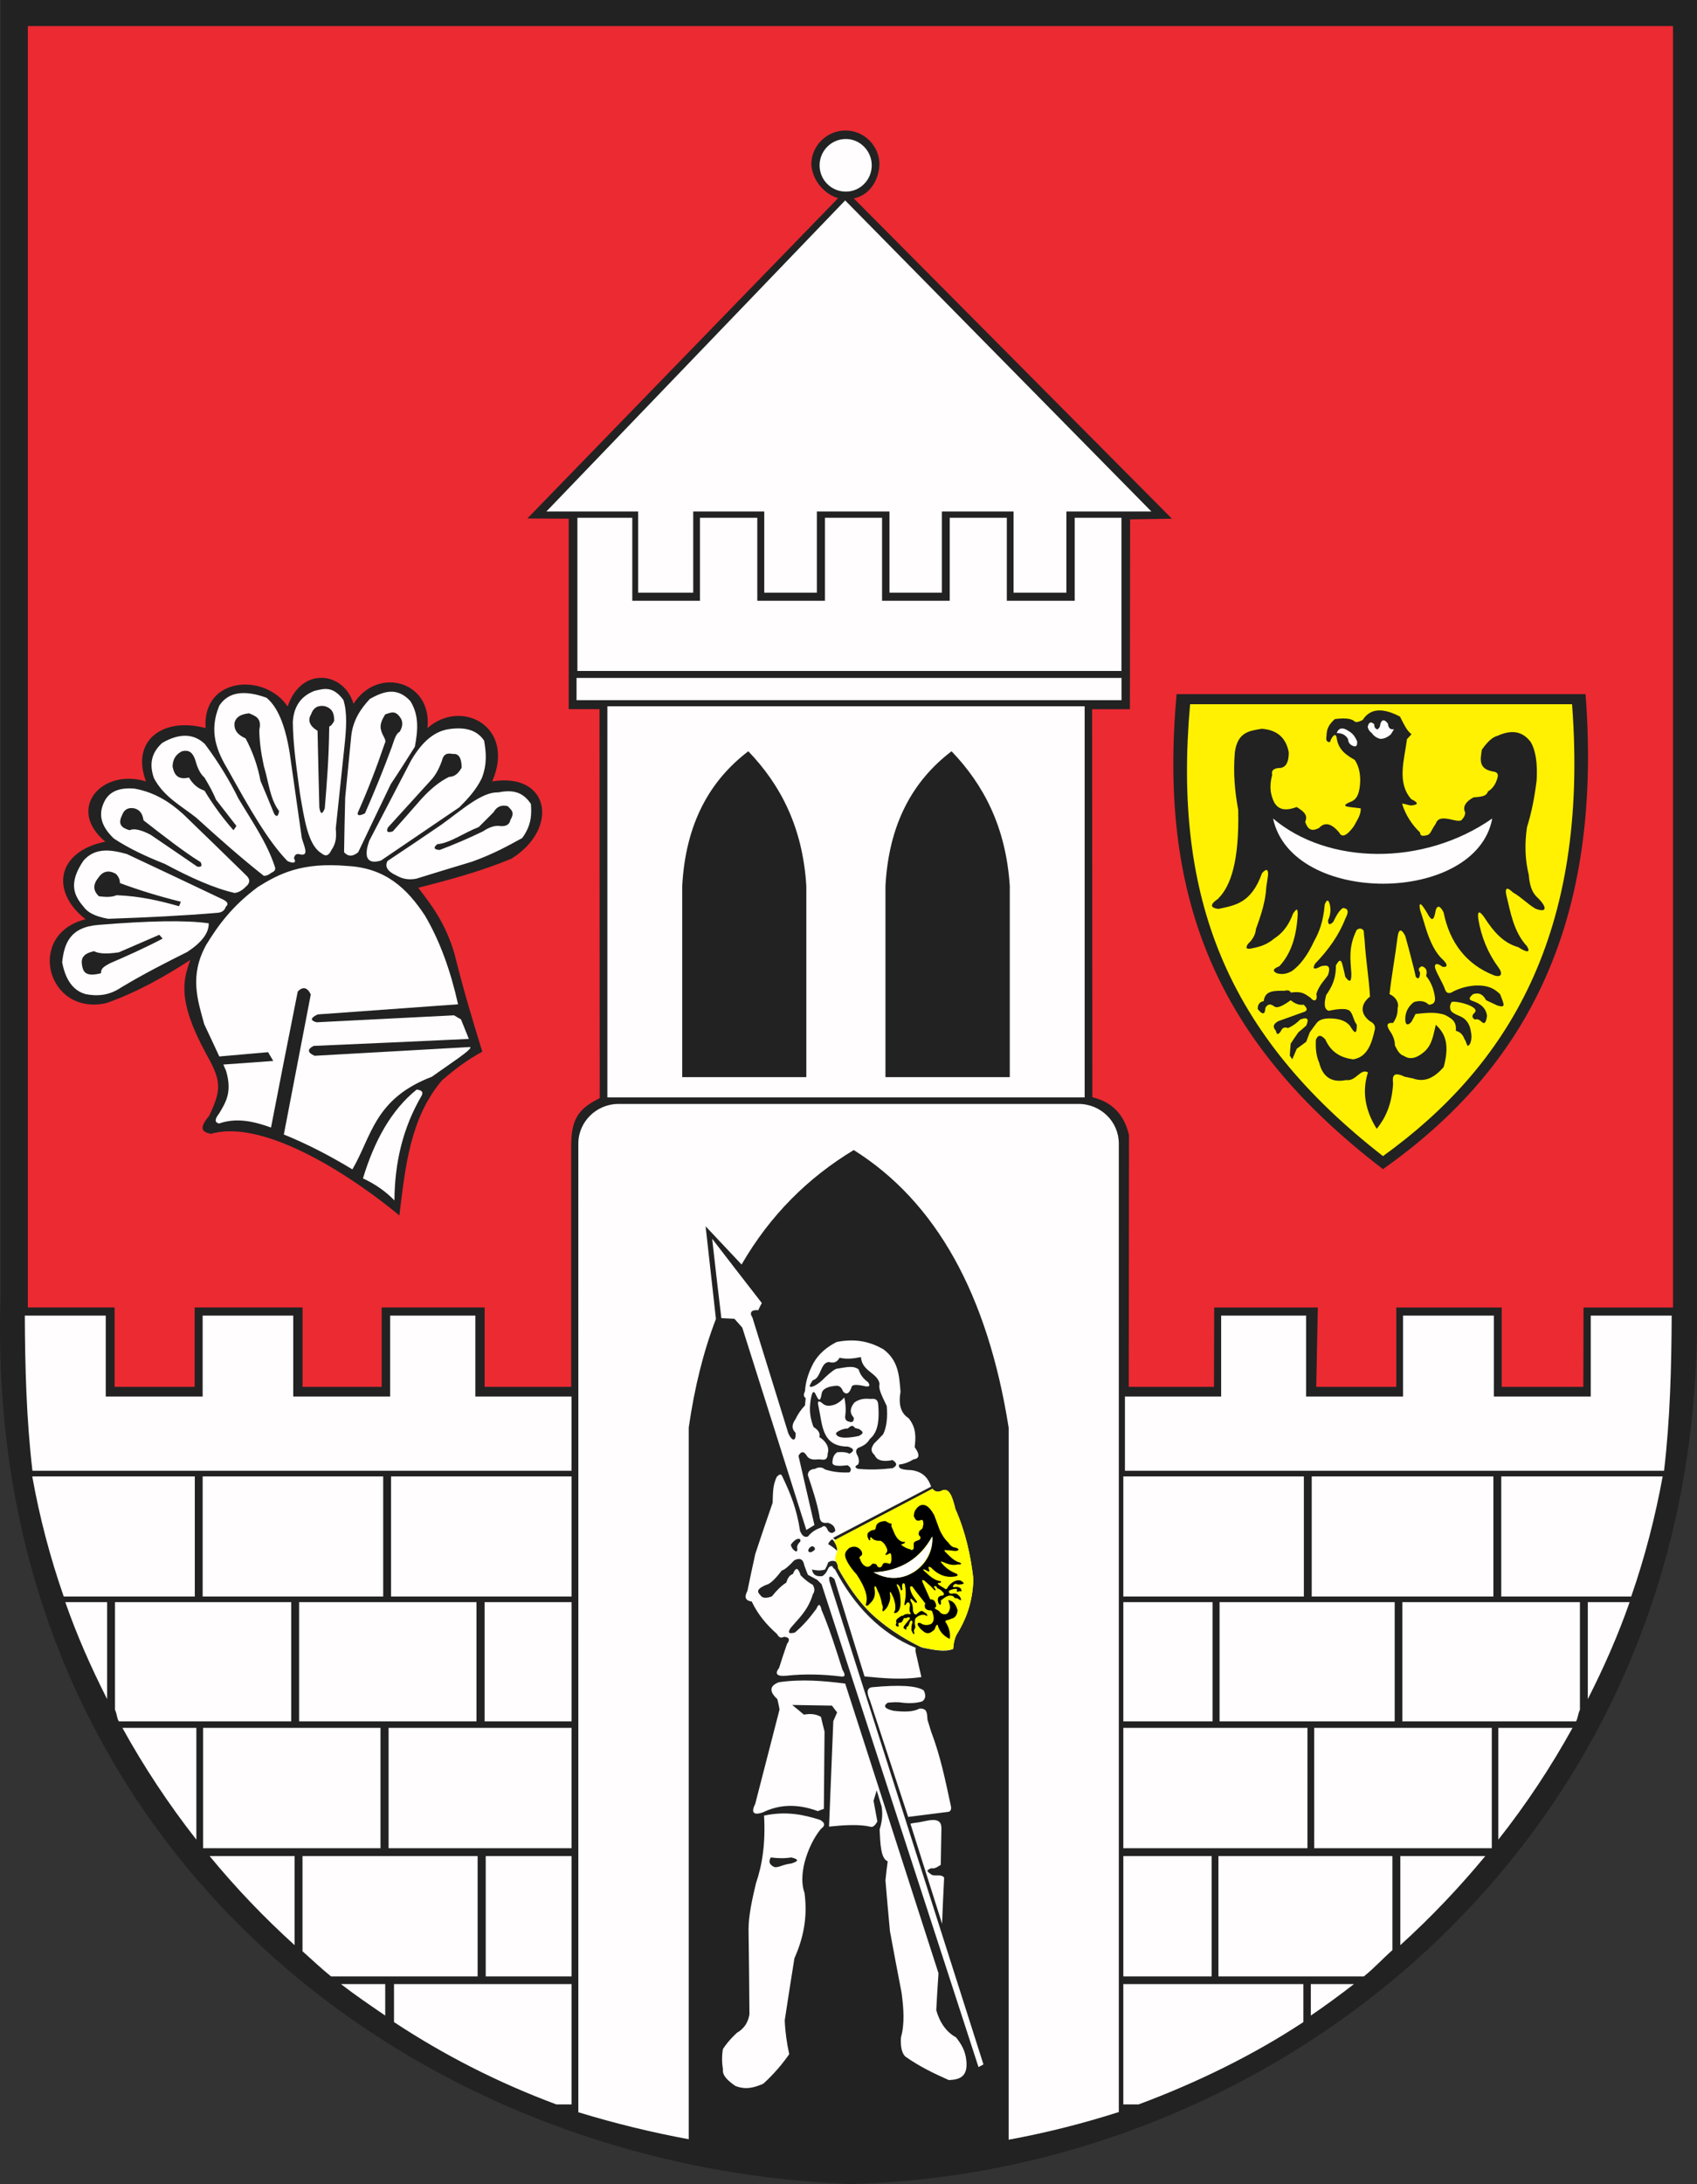
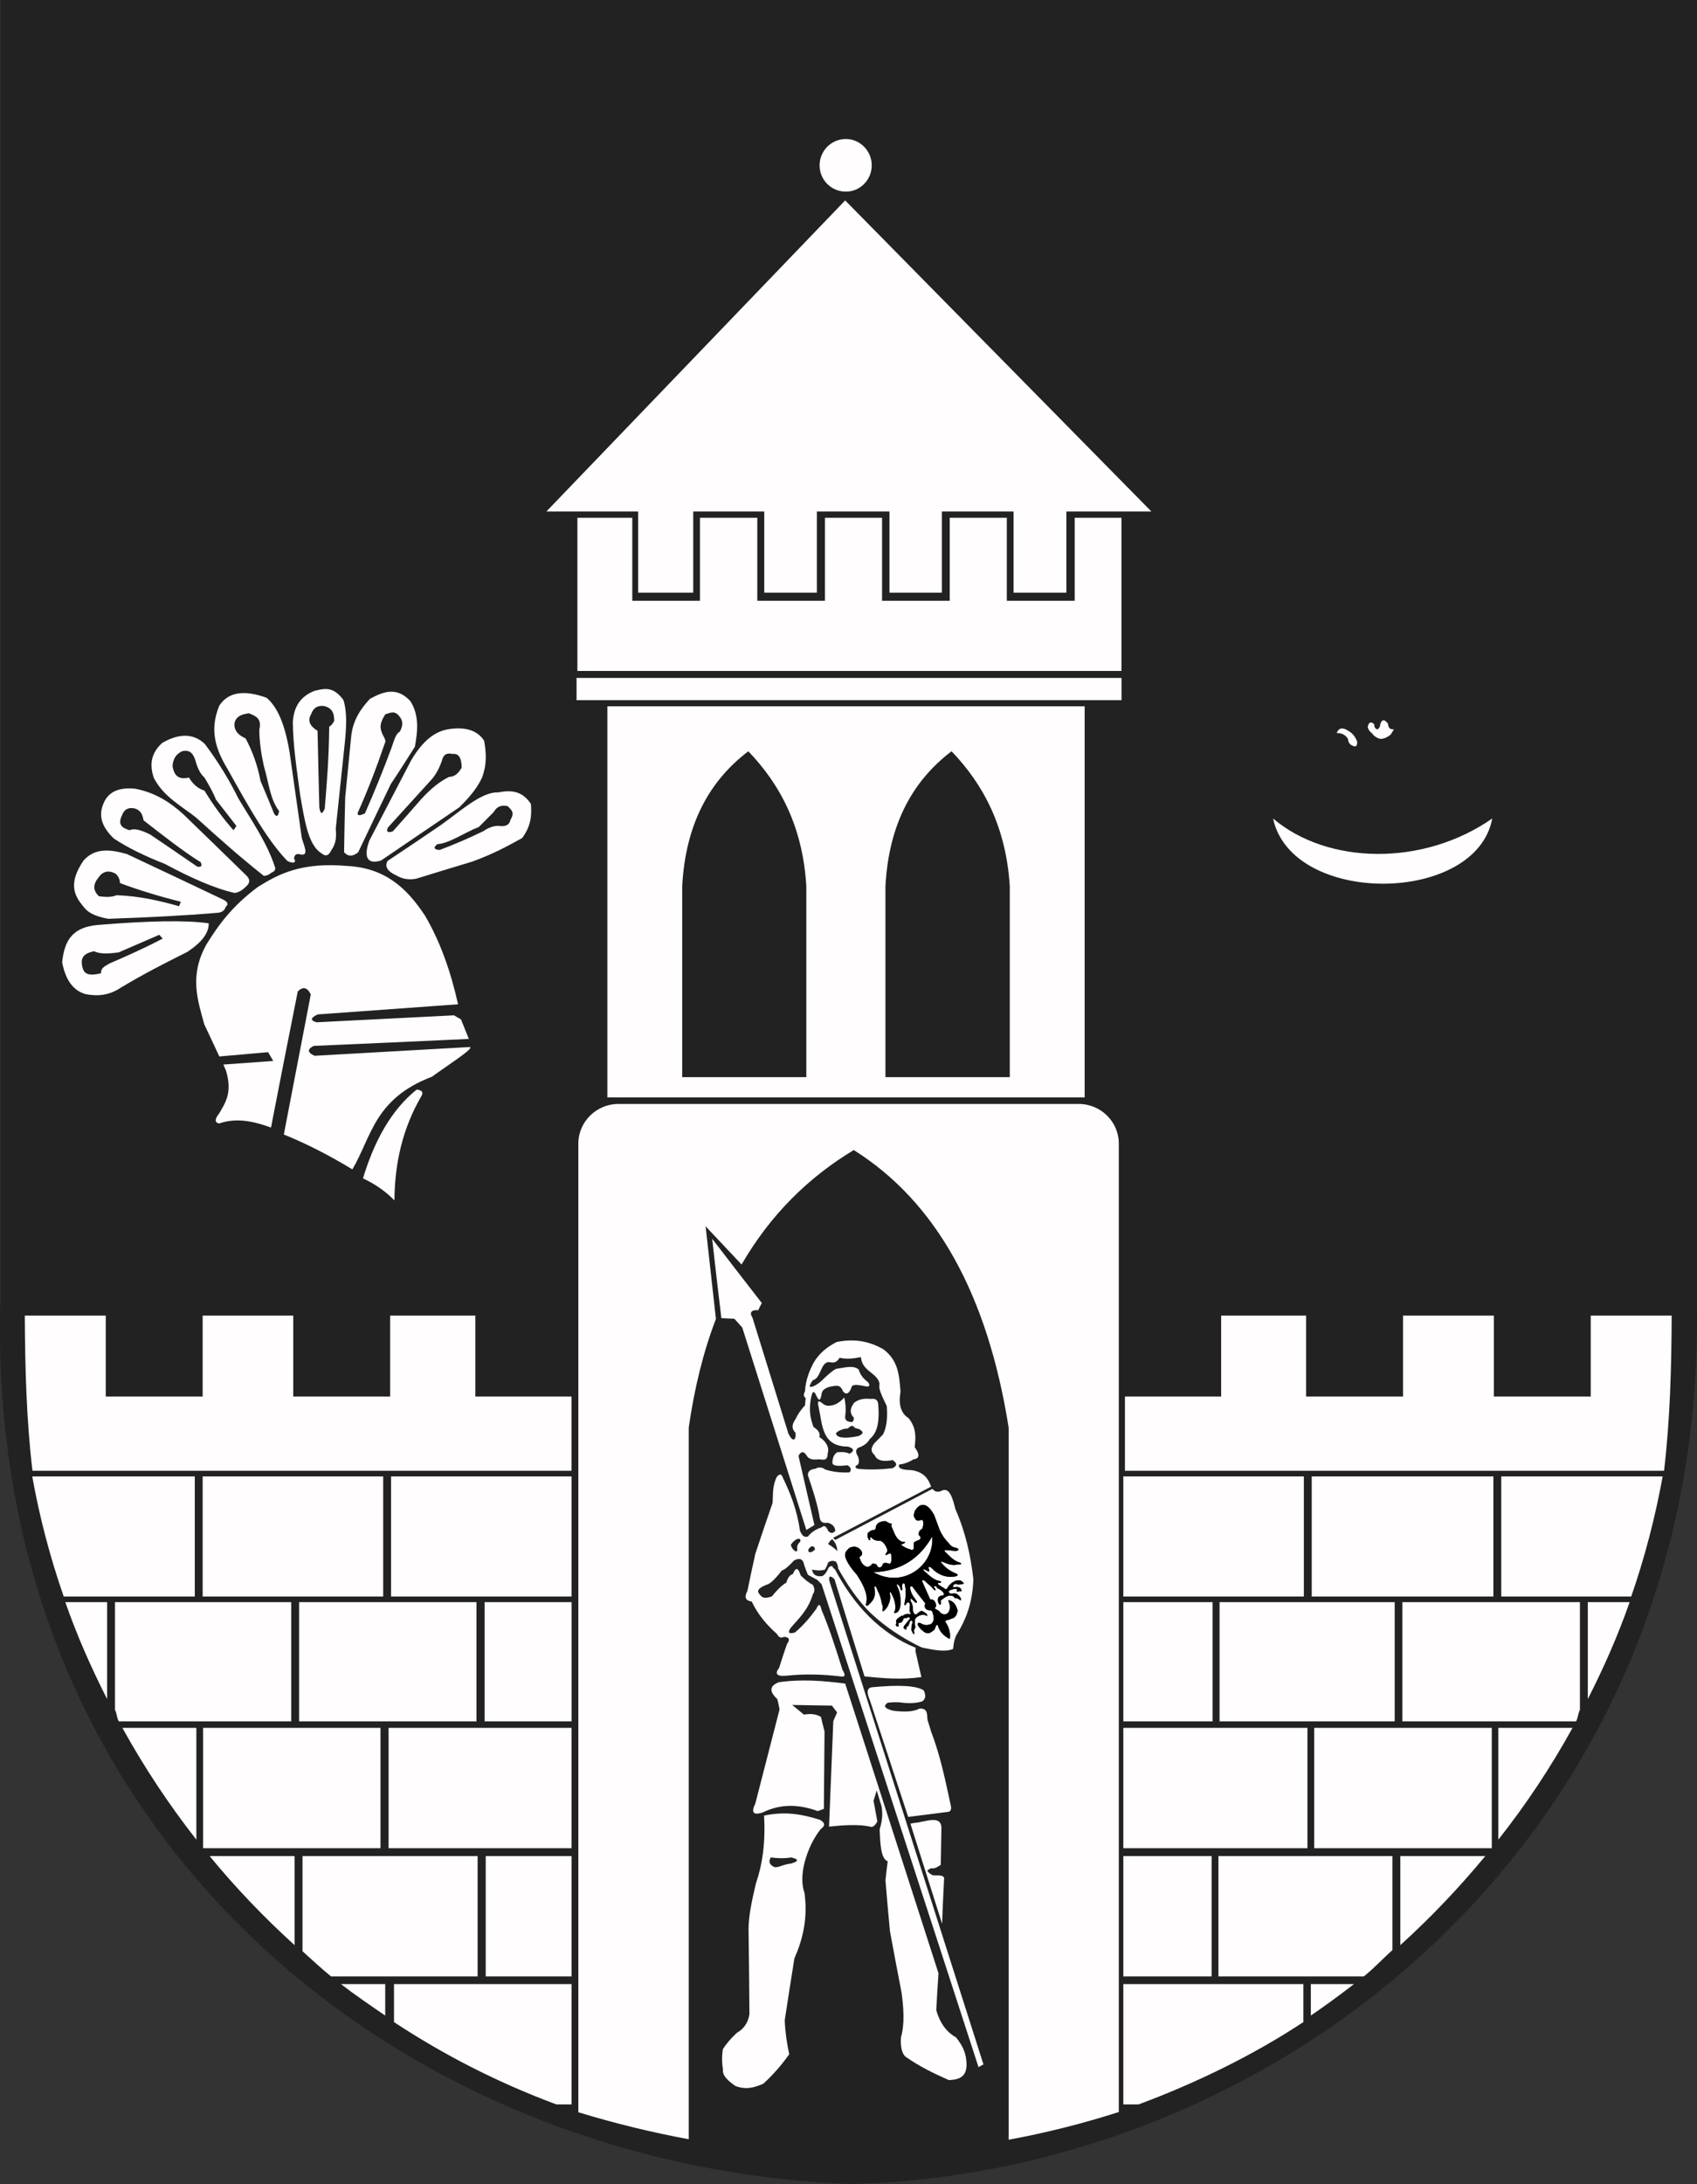
<svg xmlns="http://www.w3.org/2000/svg" version="1.0" id="Layer_1" x="0px" y="0px" width="434.771px" height="559.294px" viewBox="0 0 434.771 559.294" enable-background="new 0 0 434.771 559.294" xml:space="preserve">
  <rect x="0" y="0" width="434.771" height="559.294" fill="#333333" stroke="none" />
  <path fill-rule="evenodd" clip-rule="evenodd" fill="#222222" d="M0.141,0h434.591v333.619  c2.419,135.587-105.694,222.969-216.862,225.675C102.266,554.919-4.465,469.497,0.144,331.834V0.003" />
-   <path fill-rule="evenodd" clip-rule="evenodd" fill="#EC2A32" d="M7.109,6.682h421.516v328.146h-22.922l-0.056,20.331h-20.906  v-20.331h-27.014v20.331h-20.503l0.403-20.331h-26.553l-0.056,20.331H289.19l0.057-64.509c-1.322-5.585-4.662-8.522-9.388-9.676  l-0.057-99.358h9.676l0.056-48.613l10.713-0.172L218.744,50.81c3.8-0.747,6.391-4.319,6.565-8.697c0-4.778-3.916-8.697-8.697-8.697  c-4.778,0-8.753,3.915-8.753,8.697c0.288,4.203,3.396,7.603,6.854,8.638l-79.604,82.021l10.597,0.056v48.785h7.891l0.057,99.587  c-4.491,2.358-7.257,4.375-7.313,11.75v62.207h-22.175v-20.332H97.787v20.332H77.513v-20.332H49.866v20.332H29.363v-20.332H7.131  V6.679L7.109,6.682L7.109,6.682z M301.447,177.754h104.771c4.722,61.859-17.625,97.4-51.897,121.649  C311.528,266.631,296.722,229.997,301.447,177.754L301.447,177.754z M48.753,245.837c-1.841,5.069-3.397,10.425,4.147,24.19  c3.916,6.91,3.8,9.1,0.69,15.722c-2.938,3.453-1.553,4.203,0.459,4.607c14.053-4.033,37.209,11.689,48.269,20.905  c1.497-12.094,2.646-24.825,10.884-34.56c3.453-3.049,6.91-5.528,10.366-7.372c-2.359-7.659-4.778-15.549-7.141-25.112  c-2.243-7.66-5.759-12.326-9.272-16.875c7.947-2.016,15.898-4.147,23.844-7.428c12.325-7.659,9.906-22.175-4.894-19.813  c6.103-14.109-7.947-21.31-16.587-13.649c1.266-12.094-12.785-15.897-18.95-6.219c-2.418-8.234-13.362-9.734-16.875,0.69  c-5.759-8.637-21.887-7.715-21.022,5.529c-10.944-2.938-19.237,3.225-15.262,13.649c-11.519-3.453-20.447,7.141-10.425,15.435  c-12.497,2.535-14.11,12.785-5.069,19.872c-15.378,3.856-9.906,24.825,5.297,21.484C34.756,254.247,41.841,250.328,48.753,245.837" />
-   <path fill-rule="evenodd" clip-rule="evenodd" fill="#FFF101" d="M304.903,180.347h97.859c4.434,58.81-16.473,92.678-48.441,115.715  C314.29,264.903,300.469,230.054,304.903,180.347L304.903,180.347z M312.104,230.113c3.225-3.225,5.412-9.559,5.124-22.75  c-0.862-4.605-1.321-9.443-0.862-14.687c0.69-5.297,3.856-5.528,6.91-6.047c3.915,0.288,6.218,2.303,6.909,6.047  c0,2.359-0.632,3.684-2.016,3.972c-1.784,0-2.534,0.631-2.244,1.784c-0.862,3.341-0.287,5.241,0.46,6.91  c1.034,2.016,2.937,2.418,5.815,1.322c1.553,0.978,3.05,1.957,2.187,3.8c0.575,1.669,1.438,2.707,3.569,1.554  c1.554-1.669,3.281-1.035,5.125,1.149c0.69,1.438,1.956,0.919,3.801-1.612c0.69-1.382,1.84-2.822,1.725-4.55  c-0.69-0.113-2.188-0.228-2.821-0.344c-1.613-0.171-1.498-0.631,0.228-1.321c1.669-0.575,2.359-2.244,2.475-5.356  c0-2.016-0.344-3.744-1.381-5.356c-2.128-1.266-4.26-2.535-4.662-5.759c-0.403-1.841-1.726,0.862-1.669,1.15  c-0.979,0.112-1.094-0.631-0.919-1.613c0-1.956,0.862-3.11,2.128-4.259c2.243-0.287,3.972-0.228,4.894,0.459  c0.46,0.575,1.322,0.228,2.243-0.229c1.957-3.109,5.298-3.109,9.561-0.862c0.918,1.784,1.725,3.628,2.938,4.491  c-0.403,0.516-0.691,0.747-1.15,1.266c-0.69,5.413-2.647,11.116,1.094,15.378c1.899,0.918,1.899,1.438,0,1.612  c-0.632,0-1.669-0.459-2.359-0.459c0.919,3.051,2.763,5.644,4.606,7.372c0,1.035,0.862,0.979,2.016,0.631  c0.806-0.459,0.69-0.918,2.016-2.878c1.034-3.109,5.987,0.403,6.794-1.149c0.459-0.459,0.747-1.094,0.747-1.725  c-0.807-1.613,0.403-2.938,2.128-3.857c1.784-0.171,3.28-0.171,3.684-1.497c1.497-0.918,2.072-2.187,2.476-3.569  c0.228-0.806,0-1.438-1.149-1.553c-3.857-0.69-3.226-3.166-2.879-5.584c1.266-1.785,2.591-3.226,4.031-3.569  c3.341-1.498,6.219-1.381,8.466,1.553c1.321,2.188,1.784,5.528,1.553,9.791c-0.516,4.203-1.266,8.234-2.475,12.038  c-0.631,4.259-0.516,8.351,0.459,12.269c0.172,2.303,0.69,4.259,2.016,5.584c2.591,2.418,2.938,4.259-0.287,3.05  c-2.072-1.209-3.685-2.994-5.76-4.147c-1.496-1.437-2.071-1.266-1.784,0.403c1.15,4.722,1.899,9.619,5.356,13.362  c0.919,1.554,0.171,1.785-2.244,0.229c-3.916-1.094-6.45-4.147-8.638-7.544c-1.321-1.9-1.841-1.785-1.612,0.228  c0.747,4.662,2.475,8.813,5.125,12.44c1.322,1.725,0.747,2.822-1.266,2.016c-6.794-2.706-11.172-8.234-12.728-16.012  c-0.632-1.322-1.497-2.244-2.016-0.631c-0.403,2.418-0.862,2.938-1.784,1.497c-0.288-0.516-0.575-1.035-0.919-1.554  c-0.919-1.437-1.726-2.359-1.322,0c0.459,1.381,0.919,2.822,1.322,4.203c1.209,4.088,2.706,6.91,4.49,8.522  c1.382,1.266,1.266,2.128-0.112,1.84c-1.266-1.034-2.188-0.918-1.785,0.516c0.691,1.841,1.9,3.569,2.535,5.413  c0.287,0.746,0.806,0.978,1.553,0.69c1.612-0.919,3.513-1.553,5.815-1.785c3.744-0.228,5.356,0.919,6.682,2.188  c1.149,2.878,1.438,3.512-0.631,2.938c-0.979-0.46-1.957-0.919-2.938-1.381c-1.034-1.9-2.188-1.9-3.341-1.553  c-1.149,0.918-1.149,1.497,0,1.784c1.956,0.69,3.341,1.785,3.568,3.8c-0.228,1.669-0.631,2.188-1.321,1.554  c-0.575-0.575-1.15-0.863-1.785-0.632c-0.918-0.574-0.69-1.093-0.228-1.612c2.188-1.725-5.297-3.454-5.76-2.822  c-0.575,0.862-0.402,1.84-0.057,2.303c0.979,1.034,2.647,1.15,3.629,2.188c1.209,1.209,1.321,2.646,1.497,3.628  c0.172,1.381-0.229,2.938-0.919,3.049c-0.344-0.402-0.46-1.321-0.807-1.668c-0.516-1.438-1.322-1.957-2.243-2.188  c0.287-2.534-1.266-3.225-2.707-4.031c-2.475-0.918-5.068-0.515-7.603-0.287c-0.344,0.747-0.69,1.322-1.094,2.072  c-0.979,1.034-1.554,0.746-1.554-0.863c0.057-1.84,0.863-3.225,2.244-4.259c1.725-0.515,2.938-0.172,3.8,0.69  c1.321-0.056,1.725-0.806,1.554-2.015c-0.288-1.785-0.807-3.569-2.244-5.356c0.403-1.497-0.112-2.188-1.094-2.476  c-0.862,0.344-0.979,0.863-0.46,1.613c-0.056,1.497-0.459,1.84-1.094,1.094c-0.287-1.266-0.575-2.534-0.918-3.8  c-0.575-2.244-1.15-4.435-1.785-6.682c-0.978-1.9-1.668-1.841-1.956,0.228c-0.631,5.125-1.496,9.56-2.071,14.688  c1.553,0.631,2.534,2.243,2.071,3.569c0.057,1.725-0.516,2.821-1.149,3.8c-1.554-0.113-1.841,0.515-0.863,2.015  c0.863,1.209,1.322,2.475,1.322,3.744c0.575,1.209,1.209,2.359,2.243,2.646c1.785,1.209,3.569,0.46,5.357-1.094  c2.015-1.841,2.243-4.375,2.878-6.853c1.899,1.84,3.8,4.318,2.016,10.828c-2.879,3.341-5.413,3.8-7.831,2.938  c-0.747-0.172-1.497-0.288-2.188-0.459c-2.994-1.438-3.166-0.057-2.938,1.784c-0.344,5.471-2.017,8.869-4.203,11.575  c-3.226-5.182-3.685-9.962-2.244-14.456c-1.9-1.15-3.05,2.359-5.584,1.956c-3.685,0.746-5.988-0.748-6.909-4.435  c-0.863-1.956-0.92-3.856-0.863-5.816c0.632-1.669,1.553-1.094,2.419-0.171c1.497,3.397,4.088,4.722,7.141,5.125  c3.628-0.575,4.778-4.031,5.584-7.775c0.113-1.093-0.515-1.613-1.321-2.016c-2.994-2.302-1.841-4.836,0.056-6.277  c-0.287-4.894-1.094-9.503-1.381-14.456c-0.112-0.807-0.172-1.613-0.228-2.419c-0.632-0.807-1.21-0.575-1.785-0.229  c-2.188,4.375-1.612,7.715-1.381,11.115c0.056,2.764-0.691,2.072-1.554,0.919c-0.172-0.919-0.403-1.785-0.631-2.707  c-0.459-2.244-1.094-1.438-1.784-0.172c0.056,3.513-1.15,5.644-2.476,7.544c-0.575,2.128-0.575,3.744,0.69,4.031  c1.9-0.403,4.779-0.862,5.528,0.228c0.807,1.094,0.747,2.188,1.613,3.341c0.056,3.225-0.919,1.613-1.784,0.228  c-0.979-1.15-2.36-1.613-4.032-1.784c-2.016-0.172-3.628,0.056-4.435,1.094c-0.631,0.806-1.209,1.612-1.784,2.418  c-0.287,0.806-0.631,1.613-0.918,2.419c-0.807,0.575-1.613,1.209-2.419,1.784c-0.403,0.919-0.747,1.785-1.15,2.707  c-0.228-0.344-0.402-0.631-0.631-0.918c0.057-1.035,0.112-2.072,0.229-3.11c0.631-0.978,1.321-1.957,1.956-2.878  c0.69-0.575,1.381-1.149,2.016-1.725c0.69-1.554,0.515-2.359-1.554-1.554c-0.69,0.691-1.497,1.438-3.109,2.188  c-0.806-0.344-1.437-0.113-1.784,0.69c-0.69,1.094-1.094,1.094-1.321,0c-1.095-1.266-0.345-1.9,0.631-2.475  c2.243-0.806,4.49-1.612,6.737-2.418c0.978-0.459,0.403-1.15-0.229-1.785c-1.381,0.172-2.418-0.402-3.34-1.15  c-1.785,1.266-3.396,2.244-4.26,1.553c-0.978-0.747-1.726-0.575-2.243,0.46c-0.058,1.725-0.748,1.784-1.957,0.228  c0-1.323,0.632-1.841,1.554-2.016c0.287-2.822,2.878-2.646,5.297-2.646c0.918-0.229,1.438-0.057,1.612,0.459  c2.822-0.403,3.569,0.288,5.068,1.322c0.807,1.094,1.9,0.919,1.497-0.978c0.747-2.36,2.243-3.629,2.994-4.838  c0.862-2.591-0.344-2.591-1.785-2.244c-1.784,0.979-2.303,0.747-1.553-0.631c3.453-3.569,6.162-7.372,7.775-11.575  c1.034-1.9,0.631-2.646-0.632-2.707c-0.978,0.631-1.725,2.016-2.475,3.569c-0.69,0.631-1.321,1.035-1.321-0.459  c0.631-1.322,0.746-2.646,0.459-3.972c-0.344-1.381-0.807-1.381-1.322,0c-0.344,4.319-1.438,7.085-2.706,9.328  c-1.726,3.744-3.629,6.163-5.585,7.603c-1.321,0.807-2.646,1.035-3.972,0.631c-1.209-0.574-0.978-1.149,0.631-1.784  c3.051-3.225,4.435-7.775,4.723-13.362c0-2.072-0.631-0.806-1.15-0.228c-1.321,3.569-3.05,5.297-4.894,6.506  c-1.784,1.498-3.568,2.072-5.356,2.419c-1.725,0.459-2.128,0.056-1.322-1.093c1.266-1.151,1.9-2.419,2.017-3.8  c1.321-3.569,2.475-7.141,2.646-10.713c0.172-1.034,0.288-2.072,0.46-3.109c0.056-1.553-0.46-1.669-1.554-0.459  c-2.763,7.775-6.969,8.235-11.172,9.156c-2.188-0.287-2.188-1.209,0-2.646" />
  <path fill-rule="evenodd" clip-rule="evenodd" fill="#FFFDFD" d="M6.359,336.903h20.734v20.734h24.825v-20.734h23.212v20.734h24.825  v-20.734h21.829v20.734h24.65v19.006H8.313c-1.553-13.131-1.9-26.553-1.956-39.743L6.359,336.903L6.359,336.903z M428.281,336.903  h-20.734v20.734h-24.825v-20.734h-23.269v20.734h-24.825v-20.734h-21.771v20.734h-24.65v19.006h138.122  c1.554-13.131,1.899-26.553,1.957-39.743L428.281,336.903L428.281,336.903z M158.481,282.7h117.847c5.7,0,10.31,4.55,10.31,10.138  v248.024c-9.388,2.994-18.775,5.357-28.222,7.085V365.588c-5.413-34.156-18.604-57.828-39.685-71.078  c-11.635,7.025-21.369,16.587-28.741,29.315l-9.215-9.79l2.646,23.728c-3.166,8.234-5.472,17.45-6.969,27.819v182.243  c-9.388-1.726-18.834-4.031-28.281-6.909V292.834c0-5.584,4.662-10.137,10.31-10.137V282.7L158.481,282.7z M147.94,132.597h14.053  v21.254h17.338v-21.254h14.688v21.254h17.337v-21.254h14.628v21.254h17.337v-21.254h14.629v21.254h17.394v-21.254h11.978v39.226  H147.931v-39.226H147.94L147.94,132.597z M147.713,173.606h139.621v5.7H147.713V173.606L147.713,173.606z M155.604,180.866h122.283  v100.166H155.604V180.866L155.604,180.866z M174.785,226.888c0.862-15.954,7.024-26.957,16.934-34.5  c8.178,8.521,13.938,19.353,14.859,34.5v48.959h-31.793V226.888L174.785,226.888z M226.854,226.888  c0.862-15.954,7.024-26.957,16.934-34.5c8.179,8.521,13.938,19.353,14.916,34.5v48.959h-31.85V226.888L226.854,226.888z   M8.263,378.088h41.644v30.756H16.328c-3.512-10.078-6.219-20.387-8.063-30.756H8.263L8.263,378.088z M51.922,378.088h46.25v30.756  h-46.25V378.088L51.922,378.088z M100.19,378.088h46.25v30.756h-46.25V378.088L100.19,378.088z M124.153,410.285h22.292v30.524  h-22.292V410.285L124.153,410.285z M76.631,410.285h45.444v30.524H76.631V410.285L76.631,410.285z M29.459,410.285h45.157v30.524  H30.438c-0.575-0.979-0.459-1.956-0.978-2.938V410.285L29.459,410.285z M16.728,410.285h10.713v24.824  C23.294,426.932,19.725,418.869,16.728,410.285L16.728,410.285z M31.359,442.485h18.95v28.624  C43.225,462.069,36.891,452.507,31.359,442.485L31.359,442.485z M99.556,442.485h46.884V473.3H99.556V442.485L99.556,442.485z   M52.038,442.485h45.444V473.3H52.038V442.485L52.038,442.485z M53.709,475.316h21.772v22.809  C67.65,491.041,60.334,483.382,53.709,475.316L53.709,475.316z M77.497,475.316h44.869v30.814H84.813  c-2.706-2.187-4.722-4.146-7.313-6.449v-24.362L77.497,475.316L77.497,475.316z M124.441,475.316h22.003v30.814h-22.003V475.316  L124.441,475.316z M87.347,508.091h11.346v8.063C94.894,513.563,90.919,510.856,87.347,508.091L87.347,508.091z M100.941,508.091  h45.503v30.815h-3.916c-14.859-5.527-28.741-12.612-41.584-21.081v-9.734H100.941L100.941,508.091z M346.891,508.091h-11.057v8.063  C339.635,513.563,343.321,510.856,346.891,508.091L346.891,508.091z M333.931,508.091h-46.137v30.815h3.916  c14.858-5.527,29.375-12.612,42.218-21.081v-9.734H333.931L333.931,508.091z M310.431,475.316h-22.634v30.814h22.634V475.316  L310.431,475.316z M356.741,475.316h-44.582v30.814h37.266c2.706-2.187,4.723-4.434,7.313-6.737v-24.074L356.741,475.316  L356.741,475.316z M380.531,475.316h-21.772v22.809C366.591,491.041,373.851,483.382,380.531,475.316L380.531,475.316z   M402.878,442.485h-19.006v28.624C391.013,462.069,397.351,452.507,402.878,442.485L402.878,442.485z M382.2,442.485h-45.504V473.3  h45.444c0.056,0,0.056,0,0.056,0v-30.814H382.2L382.2,442.485z M334.969,442.485h-47.172V473.3h47.172V442.485L334.969,442.485z   M310.662,410.285h-22.865v30.524h22.865V410.285L310.662,410.285z M357.319,410.285H312.45v30.524h44.869V410.285L357.319,410.285z   M404.781,410.285h-45.503v30.524H403.8c0.516-0.979,0.459-1.956,0.979-2.938v-27.587H404.781L404.781,410.285z M417.51,410.285  h-10.713v24.824C410.944,426.932,414.513,418.869,417.51,410.285L417.51,410.285z M425.979,378.088h-41.357v30.756h33.292  c3.512-10.078,6.162-20.387,8.063-30.756H425.979L425.979,378.088z M382.604,378.088h-46.541v30.756h46.541V378.088L382.604,378.088  z M334.047,378.088h-46.25v30.756h46.25V378.088L334.047,378.088z M326.156,209.606c4.837,22.462,52.068,22.059,56.159,0  C364.635,221.931,340.152,221.469,326.156,209.606L326.156,209.606z M350.406,186.163c0.172,0.631,0.344,1.034,1.094,1.613  c0.459,0.69,1.21,1.209,2.128,1.438c0.979,0,1.841-0.403,2.706-1.15c0.287-0.459,0.517-0.862,0.807-1.322  c-1.21,0.172-1.438-0.575-1.554-1.438c-0.806-1.035-1.496-1.266-1.956,0.113c0,0.631-0.287,1.094-0.746,1.381  c-0.691-0.228-0.807-0.747-0.807-1.322c-0.919-0.862-1.438-0.459-1.669,0.69L350.406,186.163L350.406,186.163z M342.456,187.719  c1.209,0,2.244,0.403,2.878,1.497c0.113,0.69,0.287,1.322,1.035,1.669c0.918,0.515,1.438,0.287,1.321-1.034  c-0.862-2.072-1.784-2.36-2.646-2.938c-1.266-0.69-2.128-0.403-2.591,0.806H342.456L342.456,187.719z M223.8,402.625  c7.604,4.319,15.666-1.84,15.031-9.156C235.722,398.94,231,402.338,223.8,402.625L223.8,402.625z M53.479,236.45  c-5.932-0.862-15.55-0.631-28.281,0.403c-7.313,0.575-8.753,4.837-9.272,9.56c0.862,4.606,2.878,7.312,6.047,8.178  c2.994,0.574,5.987,0.343,8.984-1.669c5.931-3.569,11.519-6.391,17.047-9.157c3.744-2.475,5.528-4.894,5.472-7.312L53.479,236.45  L53.479,236.45z M40.807,239.388c-3.453,1.497-6.91,2.994-10.366,4.49c-3.397,0.515-5.241,0.287-6.334-0.287  c-3.341,0.69-3.397,2.302-2.994,4.087c0.344,1.381,1.094,2.476,4.778,1.553c-0.112-1.438,1.209-1.9,2.244-2.535  c4.55-1.956,9.041-3.972,13.534-6.334c-0.288-0.343-0.575-0.631-0.862-0.978V239.388L40.807,239.388z M46.334,230.919  c-5.584-1.382-10.828-2.995-15.609-4.779c0-0.806-0.288-1.613-1.034-2.359c-1.841-1.035-3.341-0.691-4.491,0.978  c-1.438,1.785-1.381,3.341,0.172,4.778c1.613,0.172,3.225,0.287,4.491-0.287c6.047,0.228,11.116,1.438,16.012,2.822  c0.172-0.403,0.288-0.748,0.459-1.15V230.919L46.334,230.919z M51.403,220.782c-2.534-1.554-4.722-3.166-6.909-4.778  c-2.591-1.956-5.182-3.916-7.716-5.931c-0.228-1.266-0.575-2.535-2.303-3.05c-1.612-0.344-2.706,0.287-3.225,1.784  c-1.209,2.475,0.172,3.281,1.957,3.8c1.034-0.516,2.822-0.172,5.356,1.15c4.031,2.706,8.006,5.471,11.979,8.178  c1.034,0.172,1.322-0.172,0.862-1.15V220.782L51.403,220.782z M59.813,212.603c-2.647-2.994-5.125-6.334-7.428-10.137  c-1.669-0.516-2.994-1.669-3.972-3.341c-3.05,0.691-3.8-0.918-4.203-2.822c0.056-1.9,0.862-3.166,2.419-3.915  c2.072-0.516,2.822,0.69,3.34,2.071c0.516,1.841,1.15,3.569,2.419,4.664c1.094,1.84,2.188,3.743,2.938,5.643  c1.725,2.244,3.513,4.491,5.241,6.738c-0.228,0.344-0.459,0.747-0.747,1.093L59.813,212.603L59.813,212.603z M70.241,208.397  c-1.15-2.822-2.303-5.643-3.513-8.466c-0.69-3.743-1.956-7.372-3.8-10.828c-1.9-0.863-3.109-2.072-2.822-4.087  c0.515-1.726,2.015-2.128,3.684-2.359c1.613,0.69,3.341,1.209,2.647,4.203c0,2.706,0.403,5.816,1.15,9.272  c1.322,4.434,1.554,8.41,3.916,11.575c-0.228,1.381-0.631,1.613-1.266,0.69H70.241L70.241,208.397z M81.816,206.841  c-0.172-6.278-0.288-12.038-0.46-19.697c-2.015-1.209-2.59-2.647-1.668-4.203c0.575-1.669,1.668-2.359,3.397-2.128  c2.243,0.575,2.534,2.128,2.534,3.8c-0.46,0.862-0.863,1.322-1.267,1.438c-0.112,8.638-0.631,14.628-1.149,20.966  c-0.631,1.612-1.094,1.553-1.382-0.172L81.816,206.841L81.816,206.841z M91.666,208.109c2.475-5.528,4.778-11.459,6.91-17.741  c0.575-0.978-0.575-1.725-0.979-3.512c-0.343-1.323,0.288-2.591,1.094-3.916c1.209-0.344,2.419-1.15,3.685,0.575  c0.918,1.093,0.918,2.418,0,3.915c-0.979,0.403-1.438,2.303-2.016,3.916c-2.072,5.644-4.375,11.287-6.853,16.935  C92.125,208.972,91.49,208.913,91.666,208.109L91.666,208.109z M99.385,211.913c3.684-4.031,7.312-8.063,11-12.094  c0.918-0.979,1.9-2.419,2.822-4.954c0.459-2.015,1.553-2.015,2.821-1.784c1.497-0.172,2.244,1.035,2.244,3.512  c-1.094,1.957-2.187,2.303-3.225,2.36c-2.36,1.149-4.722,3.05-7.084,5.643c-2.418,2.763-4.838,5.528-7.312,8.294  C99.328,213.351,98.866,213.003,99.385,211.913L99.385,211.913z M112.056,216.172c3.05-0.172,6.969-2.994,10.597-4.375  c1.266-1.266,2.534-2.534,3.8-3.8c0.806-1.438,2.015-1.956,3.628-1.553c0.747,0.863,1.956,1.438,0.69,3.513  c-0.228,1.266-1.209,1.784-2.938,1.553c-1.15-0.113-2.535,0.344-4.087,1.381c-3.685,1.785-7.428,3.397-11.116,4.778  C111.134,217.557,110.962,217.038,112.056,216.172L112.056,216.172z M55.897,233.741c-8.753,0.748-18.256,1.209-28.166,1.553  c-3.569-0.631-5.356-1.725-6.334-3.109c-2.418-2.822-3.972-5.988,0-11.806c2.994-3.397,7.025-2.822,11.116-1.669  c8.119,3.8,16.241,7.659,24.362,11.519c1.438,0.631,1.785,1.322,0.979,1.957c-0.288,0.918-0.919,1.438-1.957,1.553V233.741  L55.897,233.741z M60.104,228.672c-5.297-1.209-11.403-3.972-17.854-7.428c-4.662-1.841-9.156-3.916-13.075-6.506  c-2.707-2.59-4.147-5.472-2.707-8.869c1.035-2.59,3.225-4.318,8.006-3.915c5.069,0.918,9.041,3.397,12.557,6.622  c5.356,5.182,10.712,10.366,16.068,15.609c1.035,0.978,1.035,1.956-0.172,2.938c-0.918,0.918-1.841,1.437-2.822,1.553  L60.104,228.672L60.104,228.672z M67.591,224.293c-5.987-4.721-11.69-9.79-17.337-14.915c-3.856-3.05-8.294-5.297-10.828-10.138  c-1.094-3.166-0.919-6.218,2.128-8.984c4.375-2.534,8.063-2.475,10.944,0.287c3.453,4.606,6.278,9.272,8.582,13.938  c3.396,5.7,7.312,11.287,9.328,17.45c0.288,0.691,0,1.209-0.862,1.554c-0.516,0.403-1.093,0.806-1.957,0.806L67.591,224.293  L67.591,224.293z M73.638,220.494c-5.069-5.24-9.791-13.59-15.206-23.325c-2.878-4.778-5.01-9.847-2.244-16.472  c2.419-3.684,6.682-3.972,12.094-2.015c2.706,2.243,4.722,6.622,5.931,14.109c1.034,7.256,2.072,14.512,3.109,21.828  c0.575,2.015,1.9,4.605-0.287,4.203c-1.266-0.403-1.553,0.228-1.725,0.978c0.747,1.15-0.172,1.438-1.668,0.69L73.638,220.494  L73.638,220.494z M82.219,218.419c-3.341-2.129-4.26-8.754-5.357-15.091c-0.806-6.163-1.784-12.269-1.84-18.431  c0.229-3.972,2.072-6.681,5.644-8.006c2.303-0.516,4.606-1.322,7.313,2.36c1.034,3.225,0.746,7.372,0.287,11.69  c-0.747,7.084-1.497,14.168-2.244,21.253c0.172,1.84,0.172,3.685-1.094,5.472c-0.918,1.9-1.784,1.497-2.706,0.748L82.219,218.419  L82.219,218.419z M88.153,218.247c0.057-4.662,0.172-9.388,0.288-14.054c0.515-5.24,1.034-10.54,1.553-15.78  c0.46-4.031,2.419-6.91,4.778-9.444c3.453-1.9,6.91-3.166,10.366,0.575c2.303,3.684,1.9,7.659,1.149,11.69  c-1.9,2.994-3.915,6.219-6.163,9.559c-2.821,5.816-5.584,11.635-8.35,17.451c-1.381,1.149-2.59,1.149-3.628,0L88.153,218.247  L88.153,218.247z M94.028,219.4c-0.287-1.381,0.113-2.706,0.575-4.087c3.569-6.854,7.141-13.707,10.713-20.563  c3.166-5.413,6.391-7.488,9.559-8.006c4.375-0.69,7.428,0.287,9.156,2.938c0.516,2.938,0.806,5.931-0.575,9.559  c-1.437,2.994-3.569,5.297-5.759,7.487c-6.681,4.55-13.418,9.1-20.1,13.65C95.641,220.954,94.487,220.666,94.028,219.4L94.028,219.4  z M99.269,220.494c4.606-3.05,9.216-6.163,13.766-9.271c5.01-3.569,10.366-8.466,14.513-8.294c3.109-0.575,6.104-0.631,8.466,2.938  c0.228,2.762,0.112,5.584-2.244,8.753c-3.684,2.015-7.256,4.031-12.844,6.046c-4.778,1.438-9.559,2.878-14.34,4.375  c-2.419,0.403-3.8-0.172-5.069-0.863c-2.244-1.034-2.995-2.244-2.244-3.685H99.269L99.269,220.494z M56.128,287.713  c4.434-1.554,8.869-0.575,13.303,1.034c2.244-11.634,4.55-23.269,6.854-34.847c1.322-1.321,2.418-1.093,3.34,0.748  c-2.303,11.921-4.605,23.903-6.909,35.884c5.874,2.359,11.749,5.412,17.565,8.926c4.953-8.41,5.584-18.085,20.387-23.729  c4.031-2.937,10.828-7.256,9.734-7.603c-13.248,0.747-26.553,1.498-39.8,2.244c-1.84-0.806-1.956-1.668-0.228-2.534  c13.247-0.575,26.494-1.149,39.744-1.784c-0.691-1.668-1.322-3.341-2.016-5.009c-0.631-0.344-1.209-0.69-1.784-1.035  c-11.75,0.575-23.441,1.209-35.191,1.785c-1.725-0.46-1.612-1.15,0.288-2.016c11.978-0.863,23.959-1.725,35.94-2.591  c-1.9-8.522-4.605-16.125-8.466-22.694c-4.549-6.909-10.078-12.208-19.871-12.728c-11.75-1.035-17.565,2.016-22.922,5.356  c-6.681,4.953-10.193,9.847-13.247,14.803c-4.375,7.891-2.244,14.109-0.516,20.387c1.266,2.707,2.591,5.472,3.856,8.234  l12.497-1.094l1.322,2.244l-12.785,0.919c0.228,0.575,0.459,1.094,0.691,1.612c1.669,5.585-0.172,8.179-1.785,10.944  c-1.15,1.438-1.15,2.304,0,2.534L56.128,287.713L56.128,287.713z M92.99,301.766c2.938-9.676,7.257-17.509,13.766-22.75  c1.382,0.172,1.785,0.69,1.209,1.668c-4.837,8.294-6.853,17.278-6.909,26.726c-2.244-2.304-4.953-4.203-8.063-5.645H92.99  L92.99,301.766z M139.994,130.985h23.5v20.791h14.11v-20.791h18.199v20.791h13.479v-20.791h18.604v20.791h13.418v-20.791h18.372  v20.791h13.535v-20.791h21.771l-78.45-79.66l-76.55,79.66H139.994L139.994,130.985z M216.716,35.597  c3.628,0,6.622,3.051,6.622,6.738c0,3.744-2.994,6.738-6.622,6.738c-3.744,0-6.737-2.994-6.737-6.738  C209.979,38.65,212.972,35.597,216.716,35.597L216.716,35.597z M238.547,380.679c-0.691-1.9-1.784-3.744-5.068-4.203  c-1.957-0.057-3.569-0.287-3.109-1.438c1.209-0.113,2.475-0.575,3.685-1.322c1.84-0.228,1.381-1.612,0.287-3.109  c0.287-2.476,0.459-4.953-1.554-7.428c-2.016-1.266-2.646-3.569-2.071-6.794c-0.344-3.972-0.46-7.947-4.435-10.885  c-3.109-1.725-6.737-2.878-11.922-1.841c-2.475,1.266-4.55,2.938-5.932,5.356c-1.149,2.188-2.015,4.491-2.187,7.2  c-0.173,0.575-0.632,1.209,0.172,1.841c-0.058,0.574-0.113,1.209-0.172,1.84c-0.807,0.862-1.613,1.841-2.42,3.513  c-0.746,1.094-1.266,2.244,0,3.514c0.172,2.358-0.918,2.187-1.84,0.171l-9.216-29.719c-0.919-1.382-0.056-2.016,1.497-1.841  c0.288-0.631,0.575-1.266,0.919-1.841c-4.26-5.471-8.522-11-12.729-16.471c0.747,6.793,1.553,13.534,2.359,20.331  c1.094,0.056,2.243,0.112,3.34,0.171c0.691,0.747,1.323,1.498,2.017,2.244l16.416,51.838c0.69-0.403,1.381-0.862,2.071-1.266  c-1.381-5.932-2.706-11.807-4.088-17.741c0.919-1.553,1.613-0.862,2.244,0.172c0.632,0.862,1.784,0.862,2.938,0.747  c0.978,0,2.304,0.632,2.304-1.553c0.515-1.381-0.403-3.109-2.129-4.146c0.172-0.747,0.112-1.554-1.497-2.592  c-0.69-1.84-1.266-3.915-0.69-7.199c0.287-1.497,0.632-2.646,1.438-0.747c0.516,1.034,0.978,1.669,1.322-0.516  c0.112-0.978,0.919-1.553,2.359-1.9c1.149-0.111,2.359-0.807,3.165,1.322c0.979,0.978,1.613,0.287,2.129-1.094  c0.056-0.69,1.034-0.806,2.993-0.403c1.322,0.344,2.016,0.229,1.266-0.919c-1.266-0.918-2.071-2.015-2.419-3.281  c-1.381-1.094-3.34-0.516-5.297-0.228c-0.69-0.057-1.956,1.034-3.28,2.243c-0.92,0.979-1.841,1.726-2.763,2.188  c-1.438,0.631-1.554,0.172-0.403-1.437c2.128-0.517,1.9-4.491,4.087-4.663c0.979,0.229,1.956,0.344,2.763-1.094  c1.725,0.403,3.568,0.228,5.472-0.172c0.287,3.744,4.26,3.972,4.778,6.854c-0.344,1.321,0.516,2.877,1.841,5.7  c0.229,2.877,0,5.296-0.919,7.199c-0.747,0.807-1.553,1.612-2.359,2.419c-0.516,0.862-1.15,1.725,0.172,2.938  c0.632,1.497,2.359,1.725,4.606,1.266c1.209,0.807,1.209,1.438,0,2.072c-2.938,0.344-5.875,0.459-8.868,0.172  c-0.863-0.288-0.863-0.69,0-1.094c0.402-0.691,0.228-1.382,0-2.072c-0.46-0.747-0.807-1.554,0-2.188  c1.266-0.46,2.359-1.094,2.993-2.243c1.438-1.266,2.646-3.166,2.188-8.813c-0.056-1.381-0.862-1.612-1.841-1.496  c-1.438-0.113-2.821-0.113-4.259,0.918c-1.035,1.266-1.381,2.591-0.173,3.856c0.058,0.807-0.172,1.15-0.746,1.15  c-0.807-0.173-1.726-0.229-1.382-2.072c0.172-1.321,0-2.878-0.287-4.203c-0.919,0.979-1.956,1.784-3.226,2.016  c-1.033,0.229-1.84,0-2.418-0.575c-1.322-1.034-1.21-0.111-0.919,1.094c0.978,4.551,0.806,10.022,7.487,10.022  c1.613,0.516,1.725,1.094,0.403,1.841c-0.575-0.344-1.497-0.516-3.109-0.403c-0.807,0.459-1.266,1.381-1.266,2.763  c0.112,0.807,1.669,0.862,3.855,0.575c0.863,0.515,1.15,1.149,0.517,1.84c-2.419,0.112-4.435-0.172-6.219-0.746  c-0.807-0.632-1.669-0.691-2.591-0.173c-1.266,0.113-1.9,0.69-1.841,1.669c1.15,3.453,2.303,6.854,2.938,10.31  c0.172,2.071,1.21,1.9,2.244,1.841c1.496,0.516,1.725,1.266,1.841,2.071c-0.517,0.517-1.034,0.862-1.841,0  c-0.516-1.266-1.034-1.496-1.669-0.918c-1.149,0.403-2.476,1.034-3.513,2.359c-0.978,0.344-1.553-0.345-2.016-1.438  c-0.807-5.584-2.534-9.734-4.435-13.707c-0.402-1.149-0.918-0.746-1.496-0.172c-1.15,2.244-0.979,4.435-1.094,6.682  c-1.497,4.318-2.994,8.697-4.435,13.075c-0.691,3.166-1.382,6.277-2.016,9.443c-0.632,1.266-0.919,2.476,1.094,2.763  c1.668,3.513,3.972,6.103,6.45,8.294c0.403,0.69,0.862,1.266,1.841,0.746c1.321,0.113,1.611,0.691,0.746,1.841  c-0.69,2.017-1.381,4.031-2.016,6.104c-1.209,1.553-0.575,2.244,1.841,2.016c4.894-0.516,9.443-0.344,13.822,0.172  c1.266,0.229,1.438-0.287,0.575-1.669c-1.669-5.297-3.341-10.597-5.357-15.318c-0.343-1.613-0.746-1.725-1.321-0.344  c-1.669,2.303-3.453,4.375-5.528,6.103c-1.553,0.403-1.899,0.057-1.093-1.149c1.955-2.359,4.434-4.435,5.699-8.638  c0.516-0.747,0.516-1.497,0-2.419c-0.863-0.459-1.841-1.149-3.109-2.419c-0.516-1.553-1.094-2.59-2.016-0.344  c-0.806,0.229-1.322,0.979-1.669,2.188c-1.149,0.69-2.359,1.84-3.685,3.512c-1.381,0.516-2.419,0.575-2.993-0.343  c-0.747-0.748-1.094-1.497,1.497-2.592c0.806-0.172,1.899-0.918,4.031-3.684c0.69-0.172,1.725-1.035,3.165-2.591  c1.438-0.747,2.304-0.344,2.591,1.266c0.288,0.806,0.575,1.612,0.919,2.419c0.806,0.459,1.612,0.862,2.419,1.321  c0.344,0.344,0.69,0.691,1.093,1.095l40.203,123.665l1.266-0.691L212.51,404.94c-0.288-1.381,0.172-1.553,1.266-0.575  c2.59,8.351,5.125,16.645,7.715,24.941c4.723,0.459,9.444,0.918,14.572,0.172c-0.459-2.072-0.978-4.147-1.438-6.278  c-0.112-0.516-0.112-0.919,0-1.209c-9.156-3.744-15.897-10.944-20.734-20.16c-0.287-0.111-0.516-0.343-0.632-0.746  c-0.746-0.113-0.978,0.343-1.208,0.862c-0.345,0.746-0.748,1.321-1.382,1.669c-1.841,0.228-2.419-0.575-2.647-1.669  c0.979,0.172,1.957,0.403,3.341,0c0.344-0.631,0.631-1.21,0.807-1.841c0.69-0.459,1.321-0.516,2.016-0.172  c0.287,0.516,0.574,1.094,0.516,1.669c2.187,3.916,5.068,8.351,8.581,11.69c3.397,3.165,7.544,5.987,12.325,8.35  c0.172,0.057,0.403,0.173,0.69,0.288c2.878,0.575,5.815,1.209,7.891,0.344c0.112-1.438,0.403-2.994,1.15-4.087  c1.783-2.938,3.855-7.313,4.031-13.823c-0.69-5.931-1.956-11.921-4.606-17.911c-0.69-2.823-1.497-5.529-3.341-4.779  c-1.035,0.575-1.9,0.403-2.535-0.402l-24.881,13.075l-0.575-0.517l25.113-13.131L238.547,380.679L238.547,380.679z M220.056,367.719  c1.382-0.69,1.095-1.094,0-1.784c-0.287,0-0.69-0.229-0.978-0.229c-0.747-1.034-1.209-0.402-1.899,0.113  c-1.094-0.057-2.938,0.806-2.994,1.266c0.229,1.725,4.722,0.918,5.875,0.631L220.056,367.719L220.056,367.719z M240.731,391.766  c0.575,1.266,1.266,2.359,2.244,3.281c0.402,0.632,0.918,1.094,1.496,1.21c1.149,0.228,1.553,0.69,0.459,0.918  c-0.806,0-1.553-0.228-2.303-0.172c-0.69-0.172-0.807,0-0.459,0.403c1.15,1.094,2.188,2.359,3.8,2.763  c0.516,0.288,0.344,0.516-0.575,0.459c-1.266,0.344-2.534-0.056-3.684-0.574c-0.69-0.288-0.863-0.172-0.403,0.287  c0.979,1.21,2.187,2.016,3.568,2.591c0.631,0.228,0.631,0.631-0.056,0.747c-2.304,0.459-4.491-0.345-6.278-2.244  c-0.403-0.229-0.747-0.344-0.632,0.172c0.287,0.747,0.287,0.979-0.228,0.747c-0.172-0.112-0.344-0.172-0.517-0.288  c-0.515-0.228-0.918-0.343-0.402,0.229c0.402,0.344,0.747,0.631,1.093,0.979c1.035,0.919,1.957,1.438,2.707,1.553  c0.631,0.112,0.747,0.344,0.288,0.516c-0.517-0.056-0.747,0.113-0.403,0.459c0.515,0.403,1.149,0.69,1.612,1.034  c0.228,0.173,0.402,0.173,0.575-0.056c0.287-0.516,0.69-1.034,1.321-1.497c0.979-0.69,1.612-0.631,2.188-0.516  c0.807,0.575,1.035,0.747,0.344,0.919c-0.344,0.057-0.69,0.057-1.034,0.112c-0.632-0.343-0.919-0.172-1.209,0.172  c-0.172,0.403-0.057,0.575,0.287,0.459c0.69-0.111,1.266-0.056,1.669,0.46c0.228,0.46,0.172,0.69-0.113,0.632  c-0.228-0.057-0.459-0.057-0.631,0.111c-0.344,0.058-0.344-0.172-0.287-0.402c0.287-0.806-2.072,0-2.072,0.229  c-0.056,0.343,0.172,0.574,0.344,0.631c0.46,0.112,0.919-0.112,1.381,0c0.517,0.112,0.807,0.516,1.035,0.747  c0.287,0.344,0.459,0.862,0.287,0.978c-0.172,0-0.344-0.228-0.516-0.288c-0.403-0.287-0.69-0.343-0.978-0.228  c-0.403-0.746-0.919-0.69-1.438-0.69c-0.862,0.172-1.497,0.747-2.188,1.266c0.057,0.228,0.057,0.459,0.057,0.747  c-0.112,0.459-0.287,0.459-0.574,0c-0.288-0.516-0.288-1.034-0.113-1.554c0.403-0.403,0.807-0.515,1.15-0.459  c0.403-0.228,0.343-0.516,0.112-0.807c-0.402-0.459-0.862-0.862-1.553-1.094c-0.113-0.515-0.403-0.575-0.69-0.515  c-0.172,0.228-0.172,0.402,0.111,0.515c0.229,0.46,0.229,0.632-0.111,0.517c-0.288-0.288-0.575-0.575-0.862-0.919  c-0.575-0.516-1.095-0.979-1.669-1.497c-0.575-0.344-0.747-0.229-0.517,0.403c0.69,1.496,1.266,2.878,1.956,4.375  c0.517-0.057,1.095,0.228,1.21,0.631c0.288,0.459,0.344,0.862,0.288,1.266c-0.46,0.229-0.403,0.459,0.111,0.69  c0.46,0.229,0.807,0.459,1.035,0.862c0.344,0.229,0.747,0.403,1.094,0.345c0.69,0,1.034-0.517,1.266-1.266  c0.228-0.807-0.112-1.554-0.403-2.359c0.863,0.171,1.841,0.515,2.419,2.646c-0.172,1.438-0.807,1.956-1.613,2.128  c-0.228,0.112-0.459,0.172-0.69,0.288c-1.093,0.111-0.918,0.515-0.516,0.978c0.863,1.554,0.979,2.822,0.807,3.916  c-1.784-0.862-2.707-2.128-3.109-3.628c-0.69,0-0.403,1.208-1.209,1.553c-0.862,0.806-1.785,0.806-2.647-0.057  c-0.575-0.403-0.918-0.919-1.266-1.496c-0.056-0.575,0.288-0.517,0.69-0.46c0.979,0.69,1.9,0.632,2.822,0.229  c0.919-0.807,0.632-1.957,0.229-3.166c-0.173-0.288-0.46-0.344-0.747-0.288c-1.209-0.172-1.322-1.034-1.035-1.783  c-0.918-1.266-1.956-2.42-2.877-3.744c-0.173-0.229-0.345-0.403-0.46-0.632c-0.344-0.112-0.46,0.057-0.575,0.229  c0.172,1.612,0.919,2.419,1.553,3.341c0.517,0.747,0.173,0.69-0.287,0.516c-0.172-0.229-0.403-0.46-0.631-0.632  c-0.516-0.574-0.516-0.228-0.516,0.229c0.631,0.978,0.631,1.784,0.631,2.535c0.172,0.689,0.459,1.093,0.862,0.978  c0.46-0.403,1.15-1.035,1.554-0.862c0.403,0.172,0.631,0.459,1.034,0.631c0.575,0.919,0,0.575-0.459,0.344  c-0.46-0.112-0.919,0-1.438,0.229c-0.575,0.287-0.979,0.631-1.034,1.034c0,0.344-0.058,0.69-0.058,0.979  c0.058,0.287,0.113,0.574,0.173,0.862c-0.112,0.287-0.229,0.631-0.403,0.918c0.057,0.288,0.112,0.632,0.172,0.92  c-0.112-0.058-0.229-0.113-0.344-0.113c-0.172-0.344-0.288-0.631-0.46-0.918c0-0.403,0.058-0.748,0.058-1.15  c0.056-0.288,0.171-0.576,0.228-0.807c-0.057-0.574-0.228-0.747-0.691-0.172c-0.056,0.288-0.171,0.632-0.459,1.15  c-0.287,0-0.403,0.172-0.403,0.459c0,0.459-0.112,0.516-0.343,0.228c-0.517-0.171-0.403-0.459-0.229-0.806  c0.459-0.575,0.919-1.209,1.438-1.784c0.172-0.287-0.112-0.403-0.403-0.459c-0.344,0.287-0.747,0.287-1.094,0.228  c-0.287,0.69-0.574,1.21-0.919,1.21c-0.403-0.058-0.575,0.111-0.516,0.459c0.228,0.515,0.057,0.631-0.516,0.403  c-0.228-0.344-0.172-0.575,0.057-0.807c-0.403-0.807,0.344-1.21,1.034-1.669c0.228-0.172,0.344-0.228,0.516-0.112  c0.69-0.575,1.035-0.516,1.612-0.516c0.403,0.172,0.69-0.056,0.229-0.516c-0.172-0.806,0.057-1.381,0.057-1.84  c-0.229-0.863-0.575-0.691-0.92-0.345c-0.287,0.575-0.515,0.632-0.515,0.113c0.343-1.554,0.459-3.109,0.172-4.551  c-0.057-0.69-0.288-0.862-0.631-0.631c-0.173,0.344-0.173,0.862-0.058,1.438c-0.111,0.287-0.228,0.459-0.459,0.056  c-0.056-0.459-0.287-0.862-0.575-1.149c-0.343-0.344-0.459-0.288-0.343,0.229c0.631,1.265,0.806,2.187,0.862,3.049  c0.112,1.323,0.056,2.304-0.288,3.051c-0.229,0.459-0.516,0.746-0.978,0.862c-0.403,0.056-0.46-0.172-0.113-0.631  c0.288-1.382-0.112-2.879-0.978-4.49c-0.403-0.576-0.344-0.113-0.344,0.111c0.229,1.21,0,2.017-0.288,2.647  c-0.228,0.746-0.631,1.21-1.034,1.612s-0.574,0.402-0.574-0.112c0.171-0.516,0.111-0.979-0.113-1.382  c-0.228-1.209-0.516-2.418-1.094-3.396c-0.112-0.344-0.228-0.631-0.402-0.978c-0.229-0.403-0.403-0.344-0.46,0.171  c0.516,2.592-0.575,3.454-1.554,4.435c-0.631,0.288-0.806,0.057-0.459-0.746l-0.047,0.027l0,0c0.344-1.438-0.112-3.568-2.475-7.141  c-1.034-1.149-2.016-2.359-2.706-3.915c-0.69-1.613,0.111-2.188,0.806-2.879c1.15-0.575,2.129-0.402,2.938,0.516  c0.459,0.632,0.459,1.095,0.171,1.438c-0.516,0.288-0.631,0.575-0.344,0.862c0.344,1.095,0.806,1.498,1.322,1.841  c0.631,0.344,1.209,0.172,1.841-0.631c0.575,0,1.149,0,1.266,0.69c0.403,0.344,0.862,0.46,1.266-0.229  c0.111-0.69,0.69-0.806,1.612-0.515c0.402,0.287,0.69-0.113,0.747-1.094c-0.057-0.516,0.056-1.095-0.288-1.554  c-0.228,0.057-0.631,0.288-0.862,0.403c-0.46,0.172-0.516,0.056-0.172-0.459c0.403-0.459,0.287-0.979-0.228-1.9  c-0.345-0.575-0.747-0.979-1.266-1.209c-0.807,0-1.613,0-2.304-0.807c-0.403-0.459-0.344,0.516-0.288,0.575  c-0.228,0.228-0.402,0.056-0.515-0.287c-0.288-0.517-0.288-0.979-0.113-1.497c0.575-0.516,1.035-0.747,1.438-0.747  c0.229,0.112,0.403-0.172,0.575-0.459c0-1.21,0.919-1.726,2.476-1.841c0.574,0.344,1.094,0.69,1.612,0.69  c-0.057,0.228-0.057,0.344-0.113,0.575c0.747,1.612,1.15,3.568,2.938,4.087c0.691-0.056,0.807,0.057,0.288,0.403  c-0.172,0.112-0.575,0.172-0.747,0.288c0.807,0.69,1.725,1.093,2.534,1.266c0.172,0.287,0.403,0.111,0.69-0.173  c0.113-0.287,0-0.344,0.057-1.15c-0.228-1.034,1.726-0.918,1.669-1.496c0.057-0.172,0.057-0.403-0.057-0.574  c-0.515-0.288-0.403-0.92-0.112-1.438c0.46-0.344,0.919-0.631,0.807-1.034c0.229-0.516,0.172-0.979,0.057-1.438  c-0.113-0.228-0.229-0.403-0.575-0.228c-1.21,0.459-1.438-0.288-1.784-1.035c0.056-0.747,0.171-1.322,0.515-1.668  c0.632-0.979,1.497-1.497,2.591-1.035c0.747,0.403,1.438,1.21,2.129,2.476L240.731,391.766z M207.097,396.865  c0.172-0.402,0.403-0.69,0.979-0.918c0.403,0.112,0.746,0.287,0.69,0.918c-0.287,0.229-0.575,0.46-0.919,0.632  c-0.806,0.057-0.806-0.287-0.747-0.632H207.097L207.097,396.865z M204.275,396.75c-0.172-0.747,0.111-1.381,0.746-1.956  c0.172-0.69-0.171-0.806-0.746-0.69c-0.807,0.344-1.266,0.919-1.669,1.496c0.228,0.863,0.69,1.438,1.381,1.726  C204.216,397.213,204.331,397.038,204.275,396.75L204.275,396.75z M214.528,397.21c-0.747-0.747-1.553-1.322-2.359-1.785  c0.287-0.69,0.69-0.978,1.034-1.266c0.807,0.807,1.266,1.785,1.321,3.051H214.528L214.528,397.21z M193.503,461.894  c2.072-8.063,4.147-16.068,6.219-24.135c-0.171-0.918-0.344-1.783-0.574-2.646c-2.128-1.956-2.017-3.397,0.403-4.319  c5.986-0.862,11.518-0.344,16.99,0.344l23.903,74.188c-0.229,3.109-0.403,6.278-0.575,9.443c0.918,3.282,2.646,5.645,5.068,6.969  c1.266,1.613,2.419,3.397,2.647,6.048c0.402,4.146-1.841,4.777-4.491,4.894c-3.743-1.669-7.429-3.397-11.172-6.048  c-0.862-0.862-1.266-2.534-1.094-4.894c0.979-3.452,0.691-7.372,0.172-11.346c-1.034-5.298-2.016-10.541-2.994-15.838  c-0.402-4.319-0.806-8.697-1.15-13.016c0.173-1.669,0.345-3.281,0.575-4.895c-1.783-0.631-1.899-4.49-2.071-8.119  c0.806-2.59,0.747-4.318,0.516-5.874c-0.403-1.382-0.862-2.763-1.266-4.147c-0.288,0.862-0.516,1.785-0.807,2.647  c0.345,1.784,0.632,3.512,0.979,5.297c-0.631,1.149-1.266,1.612-1.899,1.321c-2.879-0.631-6.623-0.403-10.481,0  c0.344-8.983,0.747-18.027,1.093-27.012c0.345-0.747,0.632-1.498,0.979-2.244c-0.459-0.575-0.919-1.15-1.321-1.725  c-3.397-0.057-6.795-0.113-10.194-0.172c0.979,0.807,2.016,1.611,2.994,2.475c1.437-0.229,2.878-0.287,4.375,0.575  c0.287,1.209,0.575,2.475,0.919,3.743c-0.057,6.622-0.113,13.188-0.172,19.813c-0.517,0.171-1.035,0.402-1.553,0.574  c-5.816-2.128-10.31-1.497-14.11,0.344c-2.419,0.807-3.05,0-1.899-2.244L193.503,461.894L193.503,461.894z M195.75,464.947  c5.76-1.21,10.137-0.228,14.341,1.094c1.322,0.747,1.381,1.497,0.229,2.303c-1.9,2.359-3.282,5.241-4.203,8.638  c-0.747,3.109-0.747,5.7,0,7.775c0.862,6.449-0.403,11.806-2.592,16.759c-0.862,5.297-1.669,10.598-2.474,15.838  c0.111,2.938,0.515,5.815,1.149,8.697c-1.784,2.534-3.856,5.009-6.622,7.543c-2.188,0.979-4.491,1.669-7.2,0.575  c-1.784-1.266-3.396-2.591-3.165-4.318c-0.288-1.726-0.288-3.396,0-5.126c0.807-1.209,1.725-2.418,3.568-4.146  c1.84-1.034,2.878-2.646,3.225-4.722c-0.056-7.199-0.112-14.456-0.228-21.712c0-3.629,0.918-7.717,1.9-11.863  c1.668-4.837,2.474-10.481,2.071-17.337V464.947L195.75,464.947z M197.479,475.662c1.725,0.229,3.512,0.288,5.24,0  c2.188,0.517,1.726,1.035,0,1.554c-2.359,0.287-3.166,1.094-4.318,0.919c-1.094-0.516-1.669-1.266-0.919-2.476L197.479,475.662  L197.479,475.662z M241.369,492.653c0.112-3.685,0.344-8.119,0.516-11.806c-0.631-0.979-2.072-0.345-3.109-0.69  c-1.554-1.095-1.438-1.15-0.229-1.726c1.034,0.228,1.84-0.516,2.475-0.862c0.057-3.166,0.113-6.279,0.172-9.444  c-0.056-3.453-4.031-1.553-6.793-1.321c-0.403,0.056-0.747,0.112-1.15,0.228c2.706,8.522,5.412,17.106,8.119,25.631V492.653  L241.369,492.653z M231.175,436.031c1.956,0.228,3.685,0.112,5.125-0.343c0.862-0.632,0.979-1.554,0.344-2.823  c-1.899-1.208-6.278-1.438-13.016-0.806c-1.497,0.057-1.725,1.209-0.746,3.397l9.79,29.833c3.513-0.459,6.969-0.862,10.425-1.321  c0.516-0.228,0.69-0.746,0.516-1.497c-1.381-6.334-2.591-12.556-5.068-19.063c-0.288-0.978-0.631-2.016-0.919-2.993  c-0.172-1.322,0.172-2.993-2.072-2.878c-1.612,0.919-4.031,0.862-6.622,0.575c-2.243-0.517-2.762-1.21-1.496-2.072  c1.266-0.113,2.475-0.229,3.744,0" />
-   <path fill-rule="evenodd" clip-rule="evenodd" fill="#FFFD00" d="M214.524,397.21c0,0-1.021,2.342-0.326,2.686  c0.287,0.516,0.574,1.094,0.516,1.669c2.187,3.916,5.068,8.351,8.581,11.69c3.397,3.165,7.544,5.987,12.325,8.35  c0.172,0.057,0.403,0.173,0.69,0.288c2.878,0.575,5.815,1.209,7.891,0.344c0.112-1.438,0.403-2.994,1.15-4.087  c1.783-2.938,3.855-7.313,4.031-13.823c-0.69-5.931-1.956-11.921-4.606-17.911c-0.69-2.823-1.497-5.529-3.341-4.779  c-1.035,0.575-1.9,0.403-2.535-0.402l-24.881,13.075l-0.234,0.638C214.557,395.966,214.524,397.21,214.524,397.21z" />
  <path fill-rule="evenodd" clip-rule="evenodd" d="M243.037,414.816c0.231-0.116,0.463-0.176,0.69-0.288  c0.807-0.172,1.441-0.69,1.613-2.128c-0.578-2.132-1.556-2.476-2.419-2.646c0.291,0.806,0.631,1.553,0.403,2.359  c-0.231,0.749-0.575,1.266-1.266,1.266c-0.347,0.059-0.75-0.116-1.094-0.345c-0.229-0.403-0.575-0.634-1.035-0.862  c-0.515-0.231-0.571-0.462-0.111-0.69c0.056-0.403,0-0.807-0.288-1.266c-0.115-0.403-0.693-0.688-1.21-0.631  c-0.69-1.497-1.266-2.879-1.956-4.375c-0.23-0.632-0.059-0.747,0.517-0.403c0.574,0.519,1.094,0.981,1.669,1.497  c0.287,0.344,0.574,0.631,0.862,0.919c0.34,0.115,0.34-0.057,0.111-0.517c-0.283-0.112-0.283-0.287-0.111-0.515  c0.287-0.061,0.577,0,0.69,0.515c0.69,0.231,1.15,0.635,1.553,1.094c0.23,0.291,0.291,0.579-0.112,0.807  c-0.344-0.056-0.747,0.056-1.15,0.459c-0.175,0.52-0.175,1.038,0.113,1.554c0.287,0.459,0.462,0.459,0.574,0  c0-0.288,0-0.52-0.057-0.747c0.691-0.519,1.326-1.094,2.188-1.266c0.519,0,1.034-0.056,1.438,0.69  c0.287-0.115,0.574-0.06,0.978,0.228c0.172,0.061,0.344,0.288,0.516,0.288c0.172-0.115,0-0.634-0.287-0.978  c-0.229-0.231-0.519-0.635-1.035-0.747c-0.462-0.112-0.921,0.112-1.381,0c-0.172-0.057-0.399-0.288-0.344-0.631  c0-0.229,2.359-1.034,2.072-0.229c-0.057,0.23-0.057,0.46,0.287,0.402c0.172-0.168,0.403-0.168,0.631-0.111  c0.285,0.059,0.341-0.172,0.113-0.632c-0.403-0.516-0.979-0.571-1.669-0.46c-0.344,0.116-0.459-0.056-0.287-0.459  c0.29-0.344,0.577-0.515,1.209-0.172c0.344-0.056,0.69-0.056,1.034-0.112c0.691-0.172,0.463-0.344-0.344-0.919  c-0.575-0.115-1.209-0.175-2.188,0.516c-0.631,0.463-1.034,0.981-1.321,1.497c-0.173,0.229-0.348,0.229-0.575,0.056  c-0.463-0.344-1.098-0.631-1.612-1.034c-0.344-0.346-0.113-0.515,0.403-0.459c0.459-0.172,0.343-0.403-0.288-0.516  c-0.75-0.115-1.672-0.634-2.707-1.553c-0.346-0.348-0.69-0.635-1.093-0.979c-0.516-0.571-0.112-0.456,0.402-0.229  c0.173,0.116,0.345,0.176,0.517,0.288c0.515,0.231,0.515,0,0.228-0.747c-0.115-0.516,0.229-0.4,0.632-0.172  c1.787,1.899,3.975,2.703,6.278,2.244c0.687-0.116,0.687-0.52,0.056-0.747c-1.382-0.575-2.59-1.381-3.568-2.591  c-0.46-0.459-0.287-0.575,0.403-0.287c1.149,0.519,2.418,0.918,3.684,0.574c0.919,0.057,1.091-0.171,0.575-0.459  c-1.612-0.403-2.649-1.669-3.8-2.763c-0.348-0.403-0.231-0.575,0.459-0.403c0.75-0.056,1.497,0.172,2.303,0.172  c1.094-0.228,0.69-0.69-0.459-0.918c-0.578-0.116-1.094-0.578-1.496-1.21c-0.979-0.922-1.669-2.016-2.244-3.281l-1.381-3.743  c-0.691-1.266-1.382-2.072-2.129-2.476c-1.094-0.462-1.959,0.057-2.591,1.035c-0.344,0.346-0.459,0.921-0.515,1.668  c0.346,0.747,0.574,1.494,1.784,1.035c0.347-0.176,0.462,0,0.575,0.228c0.115,0.459,0.172,0.922-0.057,1.438  c0.112,0.403-0.347,0.69-0.807,1.034c-0.291,0.519-0.402,1.15,0.112,1.438c0.113,0.171,0.113,0.402,0.057,0.574  c0.057,0.578-1.896,0.462-1.669,1.496c-0.057,0.807,0.057,0.863-0.057,1.15c-0.287,0.284-0.519,0.46-0.69,0.173  c-0.81-0.173-1.728-0.575-2.534-1.266c0.172-0.116,0.575-0.176,0.747-0.288c0.519-0.347,0.403-0.459-0.288-0.403  c-1.787-0.519-2.19-2.475-2.938-4.087c0.057-0.231,0.057-0.348,0.113-0.575c-0.519,0-1.038-0.347-1.612-0.69  c-1.557,0.115-2.476,0.631-2.476,1.841c-0.172,0.287-0.347,0.571-0.575,0.459c-0.402,0-0.862,0.231-1.438,0.747  c-0.175,0.519-0.175,0.98,0.113,1.497c0.112,0.343,0.287,0.515,0.515,0.287c-0.056-0.06-0.115-1.034,0.288-0.575  c0.69,0.807,1.497,0.807,2.304,0.807c0.519,0.23,0.921,0.634,1.266,1.209c0.515,0.922,0.631,1.441,0.228,1.9  c-0.344,0.515-0.288,0.631,0.172,0.459c0.231-0.115,0.635-0.347,0.862-0.403c0.344,0.459,0.231,1.038,0.288,1.554  c-0.057,0.98-0.345,1.381-0.747,1.094c-0.922-0.291-1.501-0.176-1.612,0.515c-0.403,0.688-0.862,0.572-1.266,0.229  c-0.116-0.69-0.69-0.69-1.266-0.69c-0.632,0.803-1.21,0.975-1.841,0.631c-0.517-0.343-0.979-0.746-1.322-1.841  c-0.287-0.287-0.172-0.574,0.344-0.862c0.288-0.343,0.288-0.806-0.171-1.438c-0.81-0.918-1.788-1.091-2.938-0.516  c-0.694,0.69-1.496,1.266-0.806,2.879c0.69,1.556,1.672,2.766,2.706,3.915c2.362,3.572,2.818,5.703,2.475,7.141l0.047-0.027  c-0.347,0.803-0.172,1.034,0.459,0.746c0.979-0.98,2.069-1.843,1.554-4.435c0.057-0.515,0.231-0.574,0.46-0.171  c0.175,0.347,0.29,0.634,0.402,0.978c0.578,0.979,0.866,2.188,1.094,3.396c0.225,0.403,0.284,0.866,0.113,1.382  c0,0.515,0.171,0.515,0.574,0.112s0.807-0.866,1.034-1.612c0.288-0.631,0.517-1.438,0.288-2.647c0-0.225-0.06-0.688,0.344-0.111  c0.865,1.611,1.266,3.108,0.978,4.49c-0.347,0.459-0.29,0.687,0.113,0.631c0.462-0.116,0.749-0.403,0.978-0.862  c0.344-0.747,0.4-1.728,0.288-3.051c-0.057-0.862-0.231-1.784-0.862-3.049c-0.116-0.517,0-0.572,0.343-0.229  c0.288,0.287,0.52,0.69,0.575,1.149c0.231,0.403,0.348,0.231,0.459-0.056c-0.115-0.575-0.115-1.094,0.058-1.438  c0.343-0.231,0.574-0.06,0.631,0.631c0.287,1.441,0.171,2.997-0.172,4.551c0,0.519,0.228,0.462,0.515-0.113  c0.345-0.347,0.691-0.519,0.92,0.345c0,0.459-0.229,1.034-0.057,1.84c0.462,0.46,0.175,0.688-0.229,0.516  c-0.577,0-0.922-0.06-1.612,0.516c-0.172-0.115-0.288-0.06-0.516,0.112c-0.69,0.459-1.438,0.862-1.034,1.669  c-0.229,0.231-0.284,0.463-0.057,0.807c0.572,0.228,0.743,0.111,0.516-0.403c-0.06-0.348,0.112-0.517,0.516-0.459  c0.345,0,0.632-0.52,0.919-1.21c0.347,0.06,0.75,0.06,1.094-0.228c0.291,0.056,0.575,0.172,0.403,0.459  c-0.519,0.575-0.979,1.209-1.438,1.784c-0.175,0.347-0.288,0.635,0.229,0.806c0.23,0.288,0.343,0.231,0.343-0.228  c0-0.287,0.116-0.459,0.403-0.459c0.288-0.519,0.403-0.862,0.459-1.15c0.464-0.575,0.635-0.402,0.691,0.172  c-0.057,0.23-0.172,0.519-0.228,0.807c0,0.402-0.058,0.747-0.058,1.15c0.172,0.287,0.288,0.574,0.46,0.918  c0.115,0,0.231,0.056,0.344,0.113c-0.06-0.288-0.115-0.632-0.172-0.92c0.175-0.287,0.291-0.631,0.403-0.918  c-0.06-0.288-0.115-0.575-0.173-0.862c0-0.288,0.058-0.635,0.058-0.979c0.056-0.403,0.459-0.747,1.034-1.034  c0.519-0.229,0.978-0.341,1.438-0.229c0.459,0.231,1.034,0.575,0.459-0.344c-0.403-0.172-0.631-0.459-1.034-0.631  c-0.403-0.173-1.094,0.459-1.554,0.862c-0.403,0.115-0.69-0.288-0.862-0.978c0-0.751,0-1.558-0.631-2.535  c0-0.456,0-0.803,0.516-0.229c0.228,0.172,0.459,0.403,0.631,0.632c0.46,0.175,0.804,0.231,0.287-0.516  c-0.634-0.922-1.381-1.729-1.553-3.341c0.115-0.172,0.231-0.341,0.575-0.229c0.115,0.229,0.287,0.403,0.46,0.632  c0.921,1.324,1.959,2.479,2.877,3.744c-0.287,0.749-0.174,1.611,1.035,1.783c0.287-0.056,0.574,0,0.747,0.288  c0.403,1.209,0.69,2.359-0.229,3.166c-0.922,0.403-1.844,0.462-2.822-0.229c-0.402-0.057-0.746-0.115-0.69,0.46  c0.348,0.577,0.69,1.093,1.266,1.496c0.862,0.862,1.785,0.862,2.647,0.057c0.806-0.345,0.519-1.553,1.209-1.553  c0.402,1.5,1.325,2.766,3.109,3.628c0.172-1.094,0.057-2.362-0.807-3.916C242.119,415.331,241.944,414.928,243.037,414.816z   M223.8,402.625c7.2-0.287,11.922-3.685,15.031-9.156C239.466,400.785,231.403,406.944,223.8,402.625z" />
-   <path fill-rule="evenodd" clip-rule="evenodd" fill="#FFFFFF" d="M223.8,402.625c0,0,10.2,0.293,15.031-9.156  C239.417,399.668,232.167,407.334,223.8,402.625z" />
</svg>